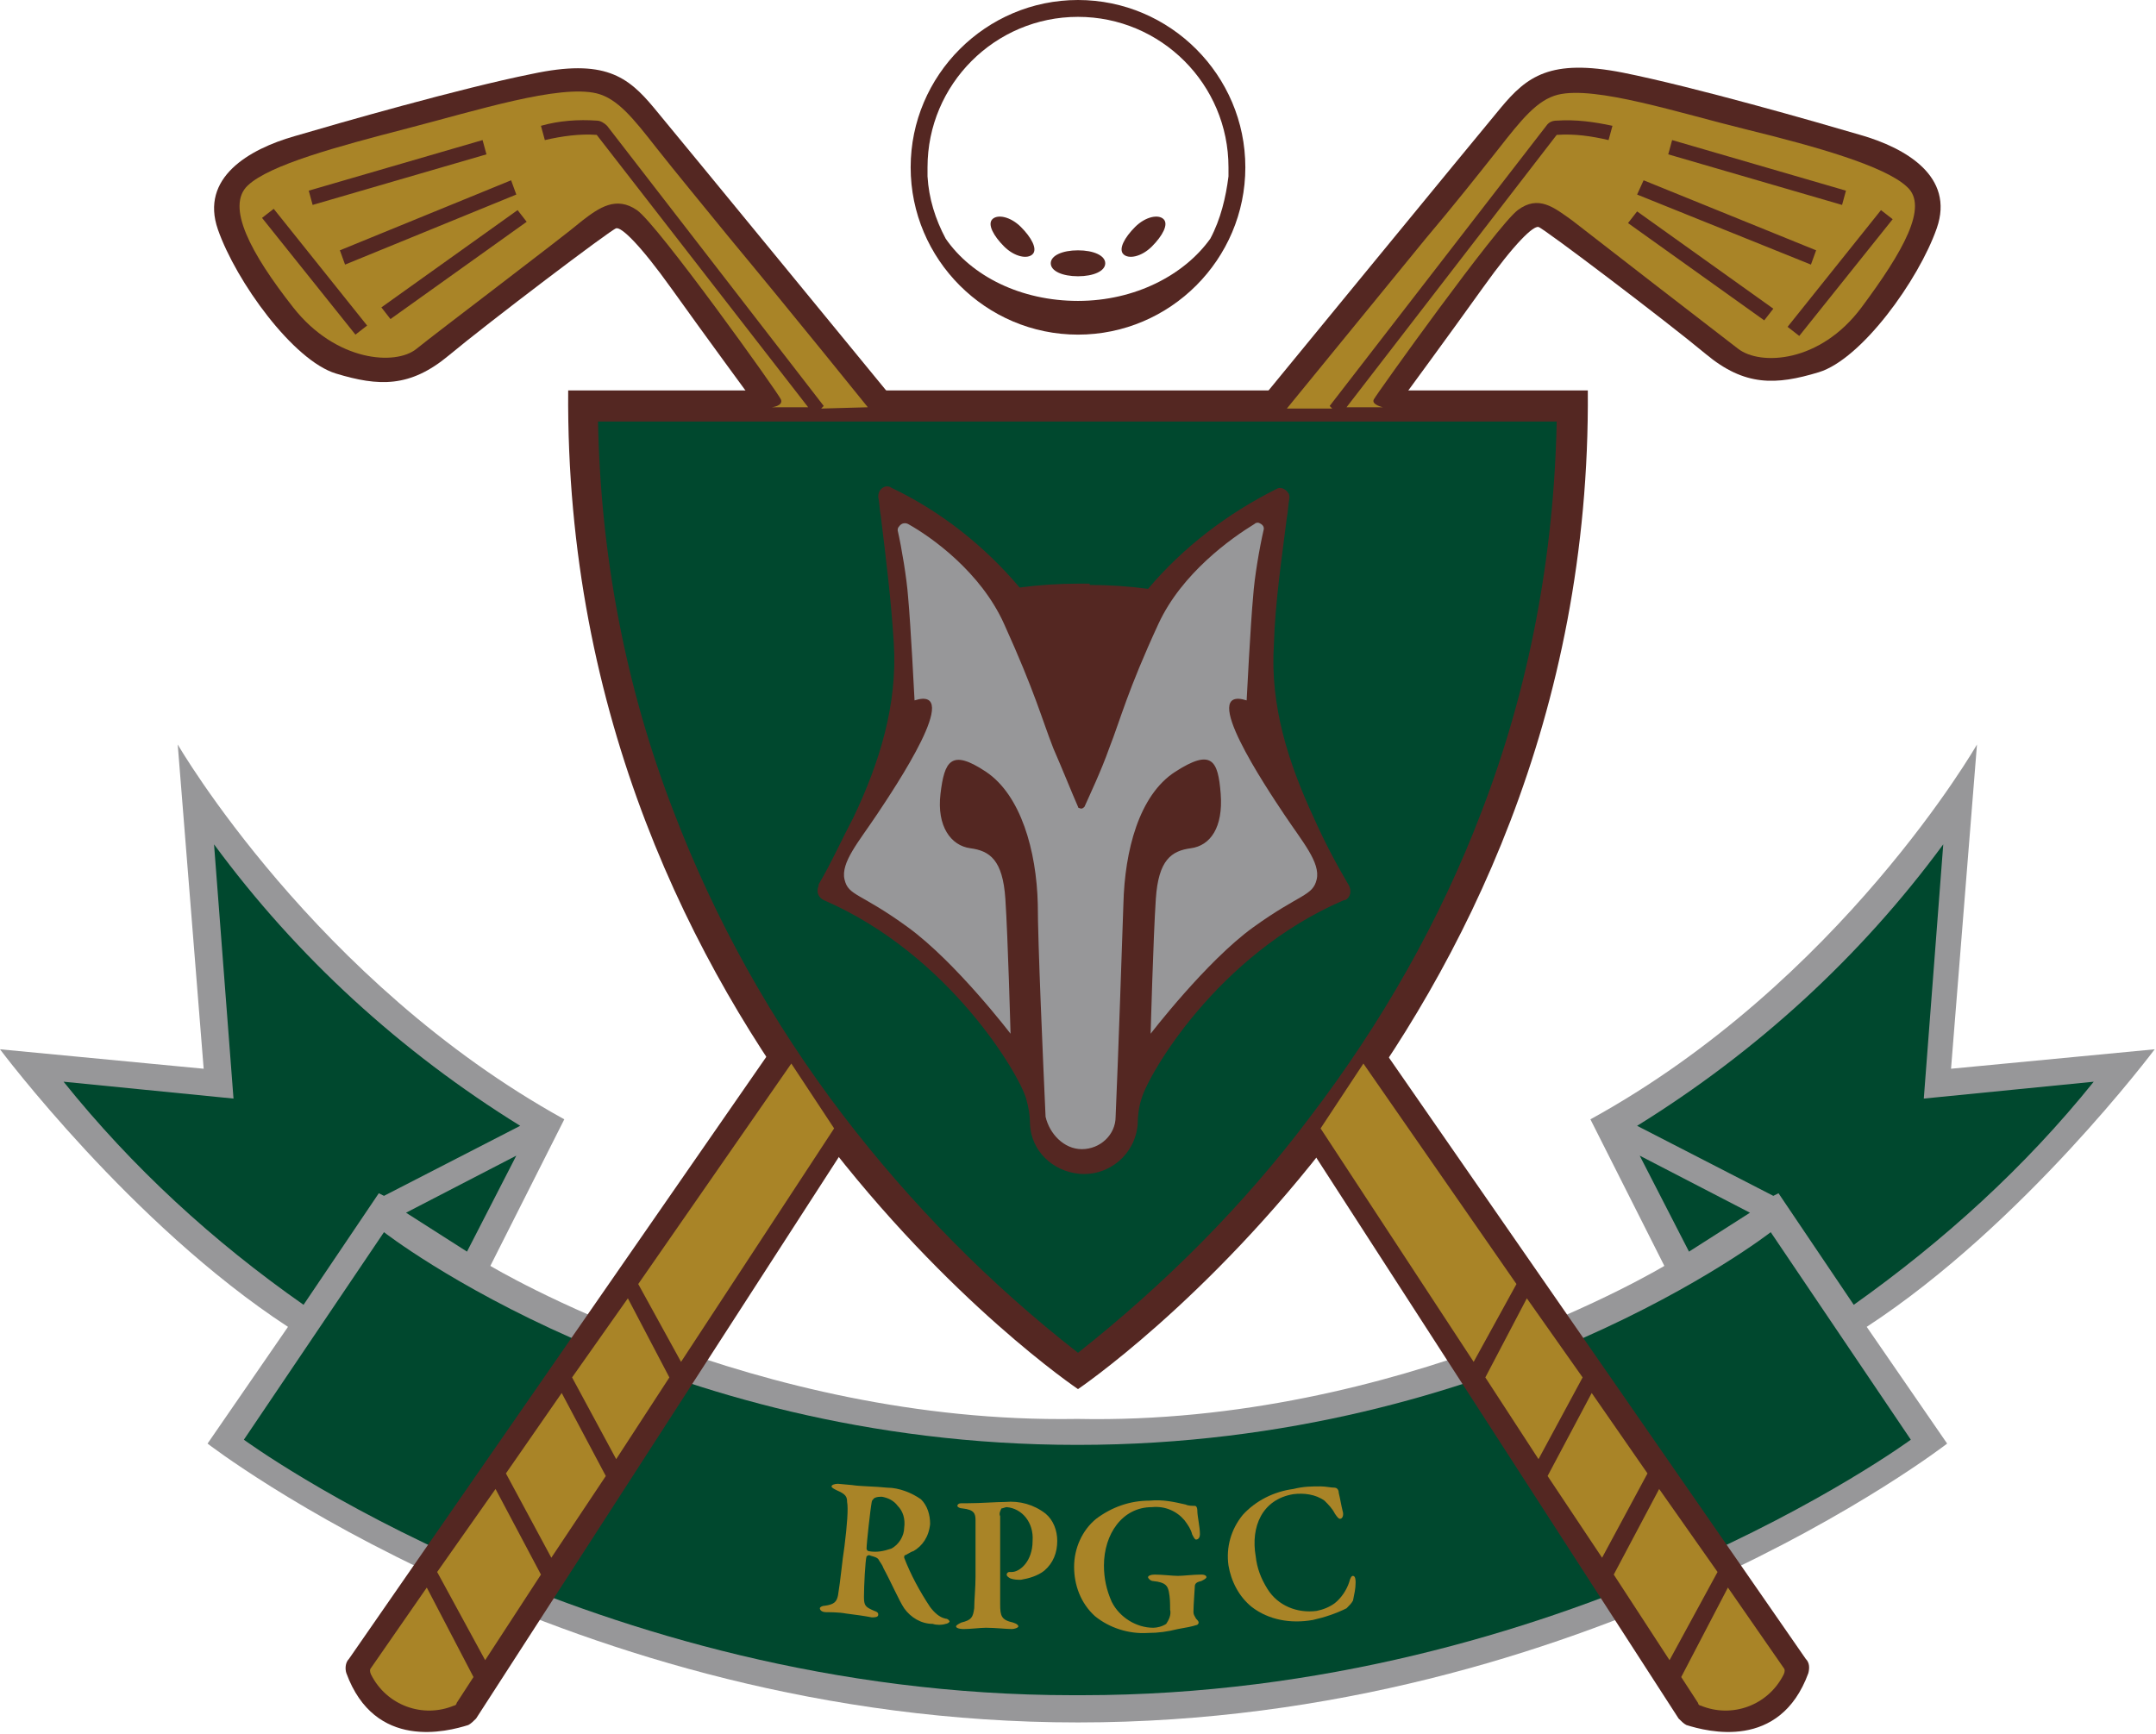
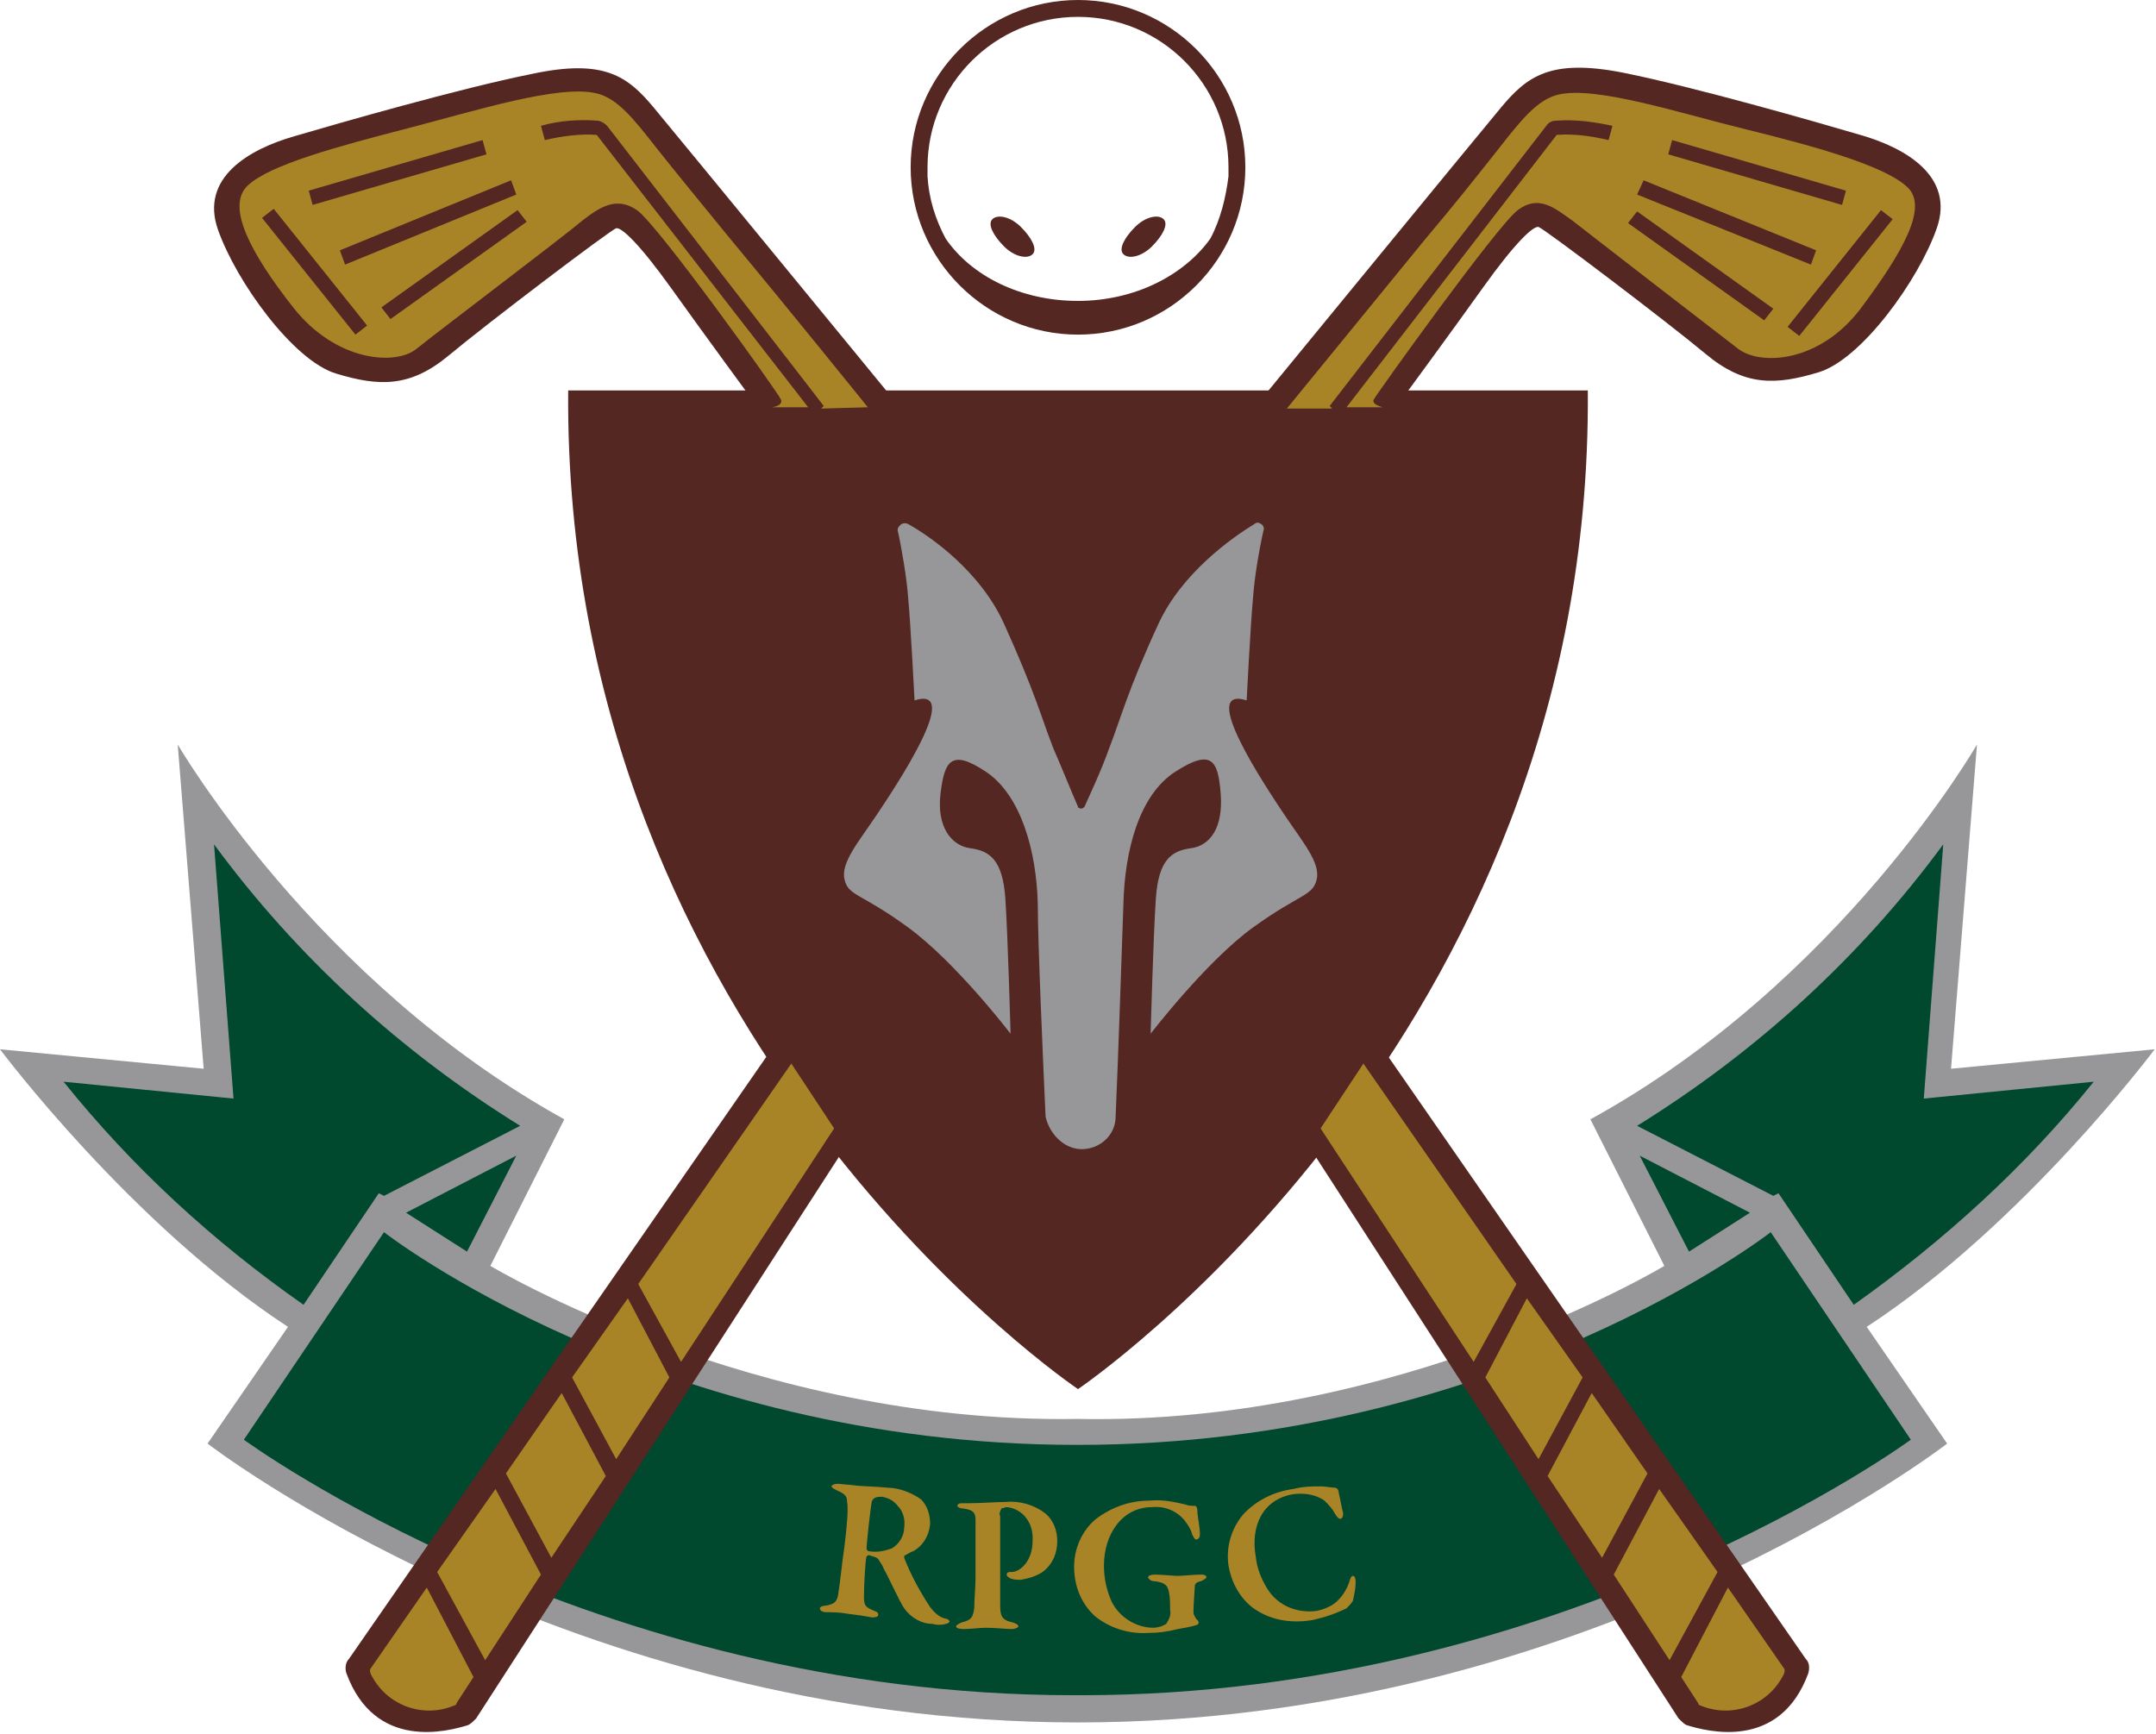
<svg xmlns="http://www.w3.org/2000/svg" id="Group_8" x="0px" y="0px" viewBox="0 0 166.2 133.7" style="enable-background:new 0 0 166.2 133.7;" xml:space="preserve">
  <style type="text/css">	.st0{fill:#979799;}	.st1{fill:#00482E;}	.st2{fill:#542722;}	.st3{fill:#A98427;}</style>
  <g>
    <g id="Group_3" transform="translate(0 0)">
      <path id="Path_1" class="st0" d="M83.1,132.8c39.3,0,67-21.5,67-21.5l-6.2-9c12.1-7.9,22.2-21.4,22.2-21.4l-15.7,1.5l2-25   c0,0-10.5,18.3-29.8,28.9l5.7,11.3c0,0-20.4,12.3-45.2,11.8h-0.1c-24.9,0.4-45.2-11.8-45.2-11.8l5.7-11.3   C24.3,75.7,13.7,57.4,13.7,57.4l2,25L0,80.9c0,0,10.1,13.5,22.2,21.4l-6.2,9C16,111.3,43.8,132.8,83.1,132.8L83.1,132.8z" />
      <path id="Path_2" class="st1" d="M83.4,130.7c37.1,0,63.9-19.7,63.9-19.7l-10.8-16c0,0-21,16.4-53.4,16.4h-0.1   c-32.4,0-53.4-16.4-53.4-16.4l-10.8,16c0,0,26.8,19.7,63.9,19.7H83.4z" />
      <path id="Path_3" class="st2" d="M122.4,30.1c0.4,50.2-39.3,77-39.3,77s-39.7-26.7-39.3-77H122.4z" />
-       <path id="Path_4" class="st1" d="M83.1,104.3C76.3,99,70.2,92.8,65,86c-5.5-7.2-9.9-15.1-13.1-23.5c-3.7-9.6-5.6-19.7-5.8-30H120   c-0.2,10.3-2.1,20.5-5.8,30.1C111,71,106.5,78.9,101,86.1C95.9,92.9,89.8,99,83.1,104.3" />
      <path id="Path_5" class="st2" d="M83.1,0C76,0,70.2,5.8,70.2,12.9S76,25.8,83.1,25.8C90.2,25.8,96,20,96,12.9   C96,5.8,90.2,0,83.1,0L83.1,0 M93.3,18.4c-2,2.8-5.8,4.8-10.2,4.8s-8.2-1.9-10.2-4.8c-0.8-1.5-1.3-3.1-1.4-4.8c0-0.2,0-0.4,0-0.7   c0-6.4,5.2-11.6,11.6-11.6c6.4,0,11.6,5.2,11.6,11.6c0,0,0,0,0,0c0,0.2,0,0.5,0,0.7C94.5,15.2,94.1,16.9,93.3,18.4" />
-       <path id="Path_6" class="st2" d="M85.2,20.3c0,0.6-0.9,1-2.1,1s-2.1-0.4-2.1-1s0.9-1,2.1-1S85.2,19.7,85.2,20.3" />
      <path id="Path_7" class="st2" d="M79.6,19.6c-0.4,0.4-1.4,0.2-2.2-0.6s-1.3-1.7-0.9-2.1s1.4-0.2,2.2,0.6S80,19.2,79.6,19.6" />
      <path id="Path_8" class="st2" d="M86.6,19.6C87,20,88,19.8,88.8,19s1.3-1.7,0.9-2.1s-1.4-0.2-2.2,0.6S86.2,19.2,86.6,19.6" />
      <path id="Path_9" class="st2" d="M26.9,127.9L60.1,80l5.6,7.6l-29,44.9c-0.2,0.2-0.4,0.4-0.6,0.5c-1.6,0.5-7.2,2-9.4-4   C26.6,128.7,26.6,128.2,26.9,127.9" />
      <path id="Path_10" class="st2" d="M97.3,30.7c0,0,16.4-20,18.4-22.4s3.8-3.8,9.4-2.7c5.5,1.1,14.9,3.8,18.3,4.8   c3.5,1,7.3,3.2,5.9,7.2s-5.8,10.1-9.1,11.1s-5.7,1.1-8.7-1.4s-12.5-9.7-12.9-9.8s-1.8,1.2-4.3,4.7s-6.1,8.4-6.1,8.4l-1.3,1.2H96.7   L97.3,30.7z" />
      <path id="Path_11" class="st3" d="M43.3,107.4l-4.3,6.2l3.5,6.5l4.2-6.3L43.3,107.4z" />
      <path id="Path_12" class="st3" d="M52.5,105l11.8-18L61,82L49.2,99L52.5,105z" />
      <path id="Path_13" class="st3" d="M32.9,122.4l-4.3,6.2c-0.1,0.1-0.1,0.3,0,0.5c1.2,2.4,4,3.4,6.4,2.4c0.1,0,0.2-0.1,0.2-0.2   l1.3-2L32.9,122.4z" />
      <path id="Path_14" class="st3" d="M48.4,100.1l-4.3,6.1l3.4,6.3l4.1-6.3L48.4,100.1z" />
      <path id="Path_15" class="st3" d="M37.4,128l4.3-6.6l-3.5-6.6l-4.5,6.4L37.4,128z" />
      <path id="Path_16" class="st3" d="M147,14.4c-1.7-1.6-7-3.1-12.3-4.4S123,6.6,120.1,7.3c-1.6,0.4-2.8,1.9-4.6,4.2   c-1.5,1.9-3.4,4.3-5.6,6.9c-4.9,6-10.7,13.1-10.7,13.1h3.5l-0.2-0.2l16.7-21.6c0.2-0.3,0.5-0.4,0.8-0.4c1.5-0.1,2.9,0.1,4.3,0.4   l-0.3,1.1c-1.3-0.3-2.6-0.5-4-0.4l-16.2,21h2.8c0,0-0.9-0.2-0.7-0.6s9.5-13.4,11.1-14.6s2.8-0.2,4.2,0.8   c1.4,1.1,11.1,8.6,12.8,9.9s6.3,1.1,9.5-3.2S148.7,15.9,147,14.4 M128.9,10.8l13.4,3.9l-0.3,1.1l-13.4-3.9L128.9,10.8z    M126.7,13.9l13.3,5.4l-0.4,1.1L126.2,15L126.7,13.9z M136,24.7l-10.5-7.5l0.7-0.9l10.5,7.5L136,24.7z M138.7,25.9l-0.9-0.7l7.2-9   l0.9,0.7L138.7,25.9z" />
      <path id="Path_17" class="st2" d="M139.2,127.9L106,80l-5.6,7.6l29,44.9c0.2,0.2,0.4,0.4,0.6,0.5c1.6,0.5,7.2,2,9.4-4   C139.5,128.6,139.5,128.2,139.2,127.9" />
      <path id="Path_18" class="st2" d="M68.8,30.7c0,0-16.4-20-18.4-22.4S46.6,4.5,41,5.7c-5.5,1.1-14.9,3.8-18.3,4.8   c-3.5,1-7.3,3.2-5.9,7.2s5.8,10.1,9.1,11.1s5.7,1.1,8.7-1.4s12.5-9.7,12.9-9.8s1.8,1.2,4.3,4.7s6.1,8.4,6.1,8.4l1.3,1.2h10.2   L68.8,30.7z" />
      <path id="Path_19" class="st3" d="M122.7,107.4l4.3,6.2l-3.5,6.5l-4.2-6.3L122.7,107.4z" />
      <path id="Path_20" class="st3" d="M113.6,105l-11.8-18l3.3-5l11.8,17L113.6,105z" />
      <path id="Path_21" class="st3" d="M133.2,122.4l4.3,6.2c0.1,0.1,0.1,0.3,0,0.5c-1.2,2.4-4,3.4-6.4,2.4c-0.1,0-0.2-0.1-0.2-0.2   l-1.3-2L133.2,122.4z" />
      <path id="Path_22" class="st3" d="M117.7,100.1l4.3,6.1l-3.4,6.3l-4.1-6.3L117.7,100.1z" />
      <path id="Path_23" class="st3" d="M128.7,128l-4.3-6.6l3.5-6.6l4.5,6.4L128.7,128z" />
      <path id="Path_24" class="st3" d="M66.9,31.4c0,0-5.8-7.2-10.7-13.1c-2.2-2.7-4.1-5-5.6-6.9c-1.8-2.3-3-3.8-4.6-4.2   c-2.9-0.7-9.2,1.3-14.6,2.7s-10.6,2.8-12.3,4.4s0.2,5.2,3.5,9.4s7.9,4.5,9.5,3.2s11.4-8.7,12.8-9.9c1.3-1,2.6-1.9,4.2-0.8   s10.9,14.1,11.1,14.6s-0.7,0.6-0.7,0.6h2.8L46,10.4c-1.3-0.1-2.7,0.1-4,0.4l-0.3-1.1c1.4-0.4,2.9-0.5,4.3-0.4   c0.3,0,0.6,0.2,0.8,0.4l16.7,21.6l-0.2,0.2L66.9,31.4z M37.2,10.8l0.3,1.1l-13.4,3.9l-0.3-1.1L37.2,10.8z M27.4,25.8l-7.2-9   l0.9-0.7l7.2,9L27.4,25.8z M26.6,20.4l-0.4-1.1l13.2-5.4l0.4,1.1L26.6,20.4z M30.1,24.6l-0.7-0.9l10.5-7.5l0.7,0.9L30.1,24.6z" />
-       <path id="Path_25" class="st2" d="M84,45.1c1.5,0,3,0.1,4.5,0.3c2.7-3.2,6.1-5.8,9.9-7.7c0.3-0.2,0.7,0,0.9,0.3   c0.1,0.1,0.1,0.3,0.1,0.4c-0.1,0.5-0.1,1-0.2,1.5c-0.4,3.2-0.9,6.5-1,9.8c-0.3,4.7,1.1,9.1,3.1,13.4c0.8,1.8,1.7,3.5,2.7,5.2   c0.2,0.4,0.1,0.9-0.3,1.1c0,0-0.1,0-0.1,0c-9.8,4.2-15.1,13.5-15.6,15.3c-0.2,0.6-0.3,1.3-0.3,2c-0.2,2.3-2.2,4-4.5,3.8   c-2.1-0.2-3.7-1.8-3.8-3.8c0-0.7-0.1-1.3-0.3-2c-0.5-1.8-5.9-11.1-15.6-15.3c-0.4-0.2-0.6-0.6-0.4-1.1c0,0,0-0.1,0-0.1   c1-1.7,1.8-3.5,2.7-5.2c2-4.2,3.4-8.7,3.1-13.4c-0.2-3.3-0.6-6.5-1-9.8c-0.1-0.5-0.1-1-0.2-1.5c0-0.4,0.2-0.7,0.6-0.8   c0.1,0,0.3,0,0.4,0.1c3.8,1.8,7.2,4.5,9.9,7.7c1.5-0.2,3-0.3,4.5-0.3H84z" />
      <path id="Path_26" class="st0" d="M83.4,88.6c1.4,0,2.6-1.1,2.6-2.5c0.2-4.5,0.5-13.5,0.6-16.4c0.1-4.1,1.2-8.4,4-10.2   s3.3-0.9,3.5,1.7s-0.8,4-2.3,4.2s-2.5,0.9-2.7,3.9s-0.4,10.4-0.4,10.4s4.3-5.6,7.9-8.2s4.6-2.4,4.9-3.7s-1.1-2.9-2.5-5   s-6.7-10-2.9-8.8c0,0,0.3-5.9,0.5-8c0.1-1.5,0.5-3.8,0.8-5.1c0.1-0.3-0.1-0.5-0.4-0.6c-0.1,0-0.2,0-0.3,0.1   c-1.8,1.1-5.6,3.8-7.4,7.7c-2.4,5.2-2.9,7.3-3.8,9.6c-0.6,1.7-1.5,3.6-1.9,4.5c-0.1,0.1-0.2,0.2-0.4,0.1c-0.1,0-0.1-0.1-0.1-0.1   c-0.4-0.9-1.2-2.9-1.9-4.5c-0.9-2.3-1.4-4.3-3.8-9.6c-1.8-4-5.6-6.7-7.4-7.7c-0.2-0.1-0.5-0.1-0.7,0.2c-0.1,0.1-0.1,0.2-0.1,0.3   c0.3,1.3,0.7,3.7,0.8,5.1c0.2,2.1,0.5,8,0.5,8c3.8-1.2-1.5,6.7-2.9,8.8s-2.8,3.7-2.5,5s1.2,1,4.9,3.7s7.9,8.2,7.9,8.2   s-0.2-7.4-0.4-10.4s-1.2-3.7-2.7-3.9s-2.6-1.7-2.3-4.2s0.8-3.5,3.5-1.7s3.9,6.1,4,10.2c0,2.9,0.4,12,0.6,16.4   C80.9,87.4,82,88.6,83.4,88.6" />
      <path id="Path_27" class="st1" d="M4.9,83.4l13.1,1.3l-1.5-19.6c6.4,8.7,14.4,16,23.6,21.7l-10.5,5.4l-0.4-0.2l-5.8,8.6   C16.4,95.7,10.2,90,4.9,83.4" />
      <path id="Path_28" class="st1" d="M31.3,93.5l8.5-4.4L36,96.5L31.3,93.5z" />
      <path id="Path_29" class="st1" d="M161.4,83.4l-13.1,1.3l1.5-19.6c-6.4,8.7-14.4,16-23.6,21.7l10.5,5.4l0.4-0.2l5.8,8.6   C149.8,95.7,156.1,90,161.4,83.4" />
      <path id="Path_30" class="st1" d="M134.9,93.5l-8.5-4.4l3.8,7.4L134.9,93.5z" />
      <path id="Path_31" class="st3" d="M70.4,119.6c-0.1,0-0.4,0.2-0.6,0.3c-0.1,0-0.1,0.1-0.1,0.2c0.5,1.3,1.2,2.6,2,3.8   c0.3,0.4,0.7,0.8,1.2,0.9c0.2,0,0.3,0.2,0.3,0.2c0,0.1-0.2,0.2-0.3,0.2c-0.3,0.1-0.7,0.1-1,0c-0.9,0-1.7-0.5-2.2-1.2   c-0.4-0.6-1-2-1.6-3.1c-0.1-0.3-0.3-0.5-0.4-0.7c-0.2-0.2-0.5-0.2-0.7-0.3c-0.1,0-0.2,0.1-0.2,0.1c-0.1,0.3-0.2,2.3-0.2,3.1   c0,0.7,0.1,0.8,0.8,1.1c0.3,0.1,0.3,0.2,0.3,0.3c0,0.2-0.3,0.2-0.5,0.2c-0.5-0.1-1.2-0.2-2-0.3c-0.5-0.1-1.3-0.1-1.5-0.1   c-0.4,0-0.5-0.2-0.5-0.3c0-0.1,0.2-0.2,0.4-0.2c0.7-0.1,0.9-0.3,1-0.8c0.2-1.2,0.3-2.5,0.5-3.8c0.2-1.6,0.3-2.9,0.2-3.4   c0-0.4-0.1-0.6-0.8-0.9c-0.2-0.1-0.4-0.2-0.4-0.3c0-0.1,0.2-0.2,0.5-0.2l1.1,0.1c0.6,0.1,1.8,0.1,2.7,0.2c0.9,0,1.9,0.4,2.6,0.9   c0.5,0.5,0.7,1.2,0.7,1.9C71.6,118.5,71.1,119.2,70.4,119.6 M69.2,116.1c-0.3-0.4-0.7-0.6-1.2-0.7c-0.2,0-0.4,0-0.6,0.1   c-0.1,0.1-0.2,0.2-0.2,0.3c-0.1,0.5-0.4,3.2-0.4,3.6c0,0.1,0.1,0.2,0.2,0.2c0.6,0.1,1.1,0,1.7-0.2c0.6-0.3,1-1,1-1.6   C69.8,117.1,69.6,116.5,69.2,116.1" />
      <path id="Path_32" class="st3" d="M77.6,116.2c-0.1,0-0.3,0.1-0.4,0.1c-0.1,0.2-0.2,0.4-0.1,0.6c0,0.3,0,2.2,0,4   c0,1.4,0,2.4,0,2.8c0,0.9,0.1,1.2,1,1.4c0.3,0.1,0.4,0.2,0.4,0.3c0,0.1-0.3,0.2-0.5,0.2c-0.4,0-1.3-0.1-2-0.1   c-0.4,0-1.2,0.1-1.7,0.1c-0.4,0-0.6-0.1-0.6-0.2c0-0.1,0.2-0.2,0.4-0.3c0.8-0.2,0.9-0.4,1-1.1c0-0.6,0.1-1.6,0.1-2.4   c0-0.5,0-3.9,0-4.4c0-0.5-0.1-0.8-1-0.9c-0.2,0-0.4-0.1-0.4-0.2c0-0.1,0.1-0.2,0.3-0.2c0.1,0,0.4,0,0.5,0c1,0,2.2-0.1,2.9-0.1   c1.1-0.1,2.2,0.2,3.1,0.9c0.6,0.5,0.9,1.3,0.9,2.1c0,0.9-0.3,1.7-1,2.3c-0.5,0.4-1.2,0.6-1.8,0.7c-0.3,0-0.5,0-0.8-0.1   c-0.2-0.1-0.3-0.2-0.3-0.3c0-0.1,0.1-0.2,0.2-0.2H78c0.6,0,1.6-0.8,1.6-2.4C79.7,117.4,78.8,116.3,77.6,116.2" />
      <path id="Path_33" class="st3" d="M91.4,116c0.2,0.1,0.5,0.1,0.7,0.1c0.1,0,0.2,0.1,0.2,0.4c0,0.4,0.2,1.2,0.2,1.8   c0,0.2-0.1,0.4-0.3,0.4c-0.1,0-0.2-0.2-0.3-0.4c-0.1-0.4-0.3-0.7-0.6-1.1c-0.6-0.7-1.5-1.1-2.5-1c-2.3,0-3.7,2.1-3.7,4.5   c0,1,0.2,1.9,0.6,2.8c0.6,1.2,1.9,2,3.2,2c0.3,0,0.7-0.1,1-0.3c0.2-0.3,0.4-0.7,0.3-1.1c0-0.5,0-0.9-0.1-1.4   c-0.1-0.4-0.2-0.7-1.2-0.8c-0.2,0-0.4-0.2-0.4-0.3c0-0.1,0.2-0.2,0.5-0.2c0.6,0,1.4,0.1,1.8,0.1c0.4,0,1.2-0.1,1.8-0.1   c0.3,0,0.4,0.1,0.4,0.2c0,0.1-0.2,0.2-0.4,0.3c-0.5,0.1-0.5,0.3-0.5,0.5c0,0.2-0.1,1.3-0.1,1.9c0,0.2,0.1,0.3,0.2,0.5   c0.1,0.1,0.2,0.2,0.2,0.3c0,0.1-0.1,0.2-0.2,0.2c-0.3,0.1-0.8,0.2-1.4,0.3c-0.8,0.2-1.5,0.3-2.3,0.3c-1.5,0.1-3-0.4-4.1-1.3   c-1.1-1-1.6-2.4-1.6-3.8c0-1.4,0.6-2.8,1.7-3.7c1.2-0.9,2.6-1.4,4.1-1.4C89.7,115.6,90.5,115.8,91.4,116" />
      <path id="Path_34" class="st3" d="M101.8,114.6c0.4,0,0.8,0.1,1.1,0.1c0.1,0,0.3,0.1,0.3,0.4c0.1,0.4,0.2,1,0.3,1.4   c0.1,0.3,0,0.6-0.2,0.6c-0.1,0-0.2-0.1-0.4-0.4c-0.2-0.4-0.5-0.7-0.8-1c-0.7-0.5-1.6-0.6-2.4-0.5c-2.4,0.4-3.3,2.5-2.9,4.8   c0.1,0.9,0.4,1.7,0.9,2.5c0.8,1.3,2.3,1.9,3.8,1.7c0.5-0.1,1-0.3,1.4-0.6c0.5-0.4,0.9-1,1.1-1.6c0.1-0.4,0.2-0.5,0.3-0.5   c0.2,0,0.2,0.4,0.2,0.5c0,0.5-0.1,0.9-0.2,1.4c-0.1,0.2-0.3,0.4-0.5,0.6c-0.8,0.4-1.7,0.7-2.6,0.9c-1.7,0.3-3.4,0-4.7-1   c-1-0.8-1.6-2-1.8-3.2c-0.2-1.4,0.2-2.8,1.1-3.9c1-1.1,2.4-1.8,3.9-2C100.5,114.6,101.1,114.6,101.8,114.6" />
    </g>
  </g>
</svg>